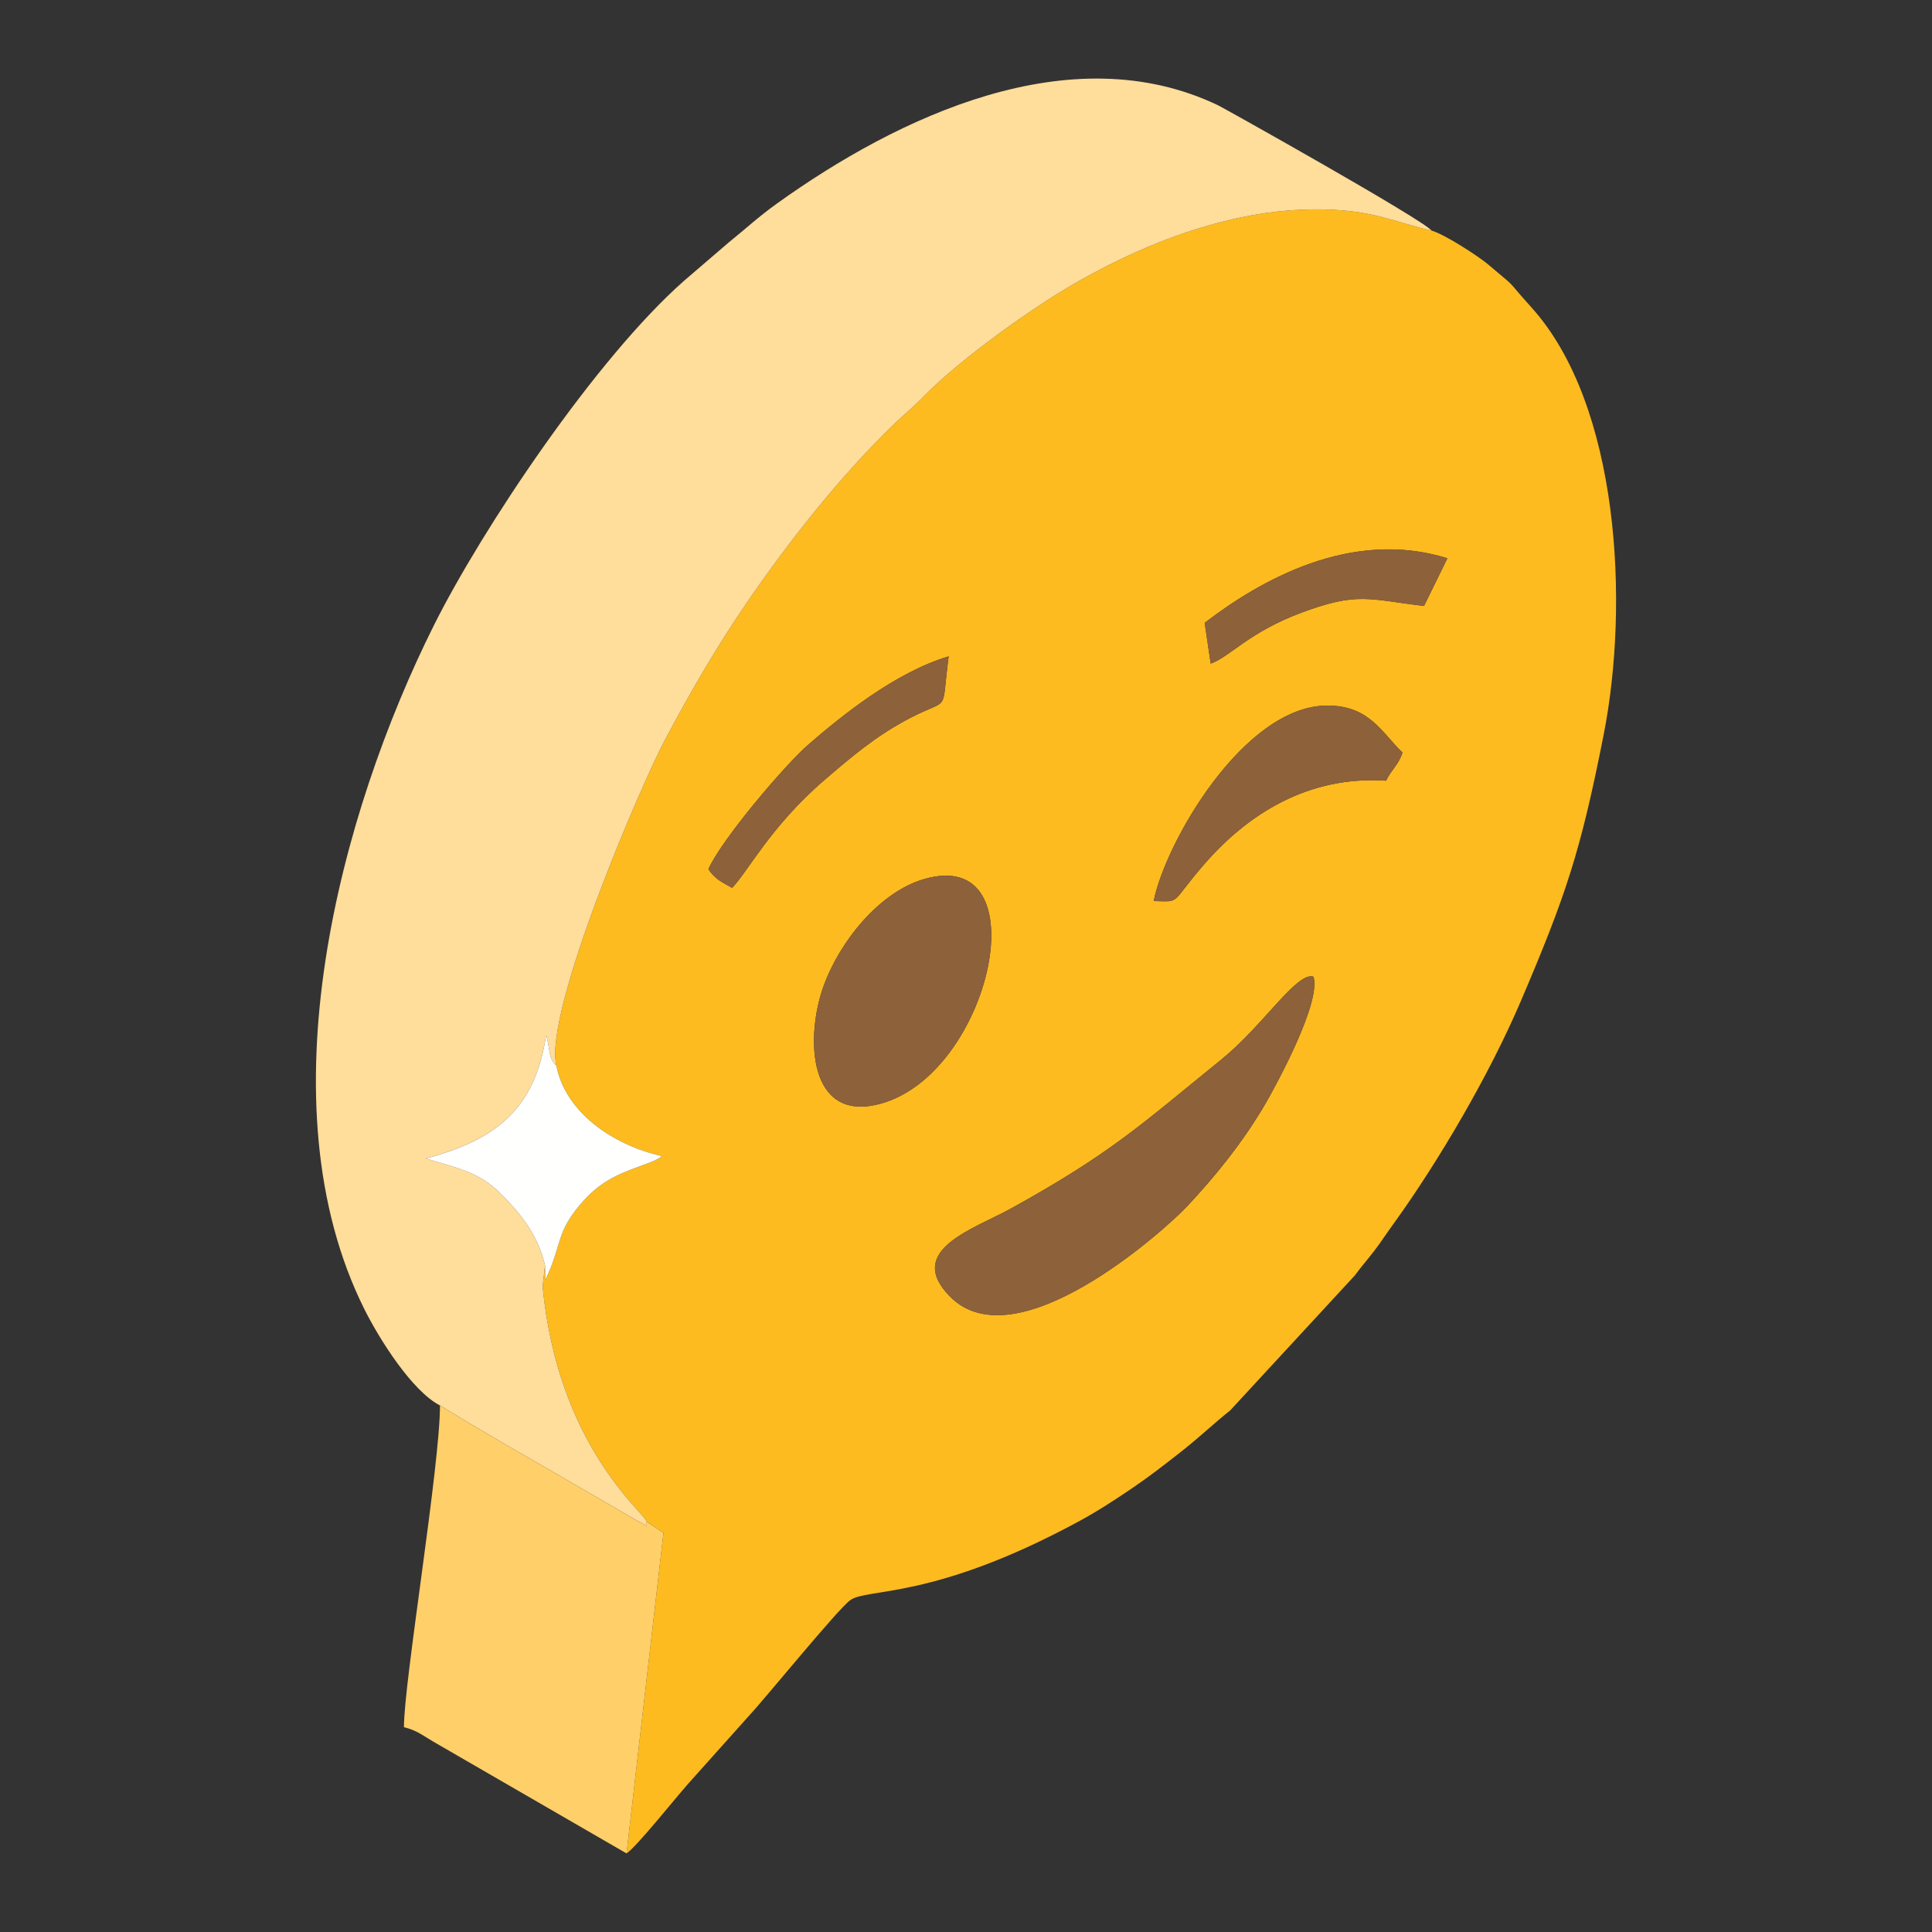
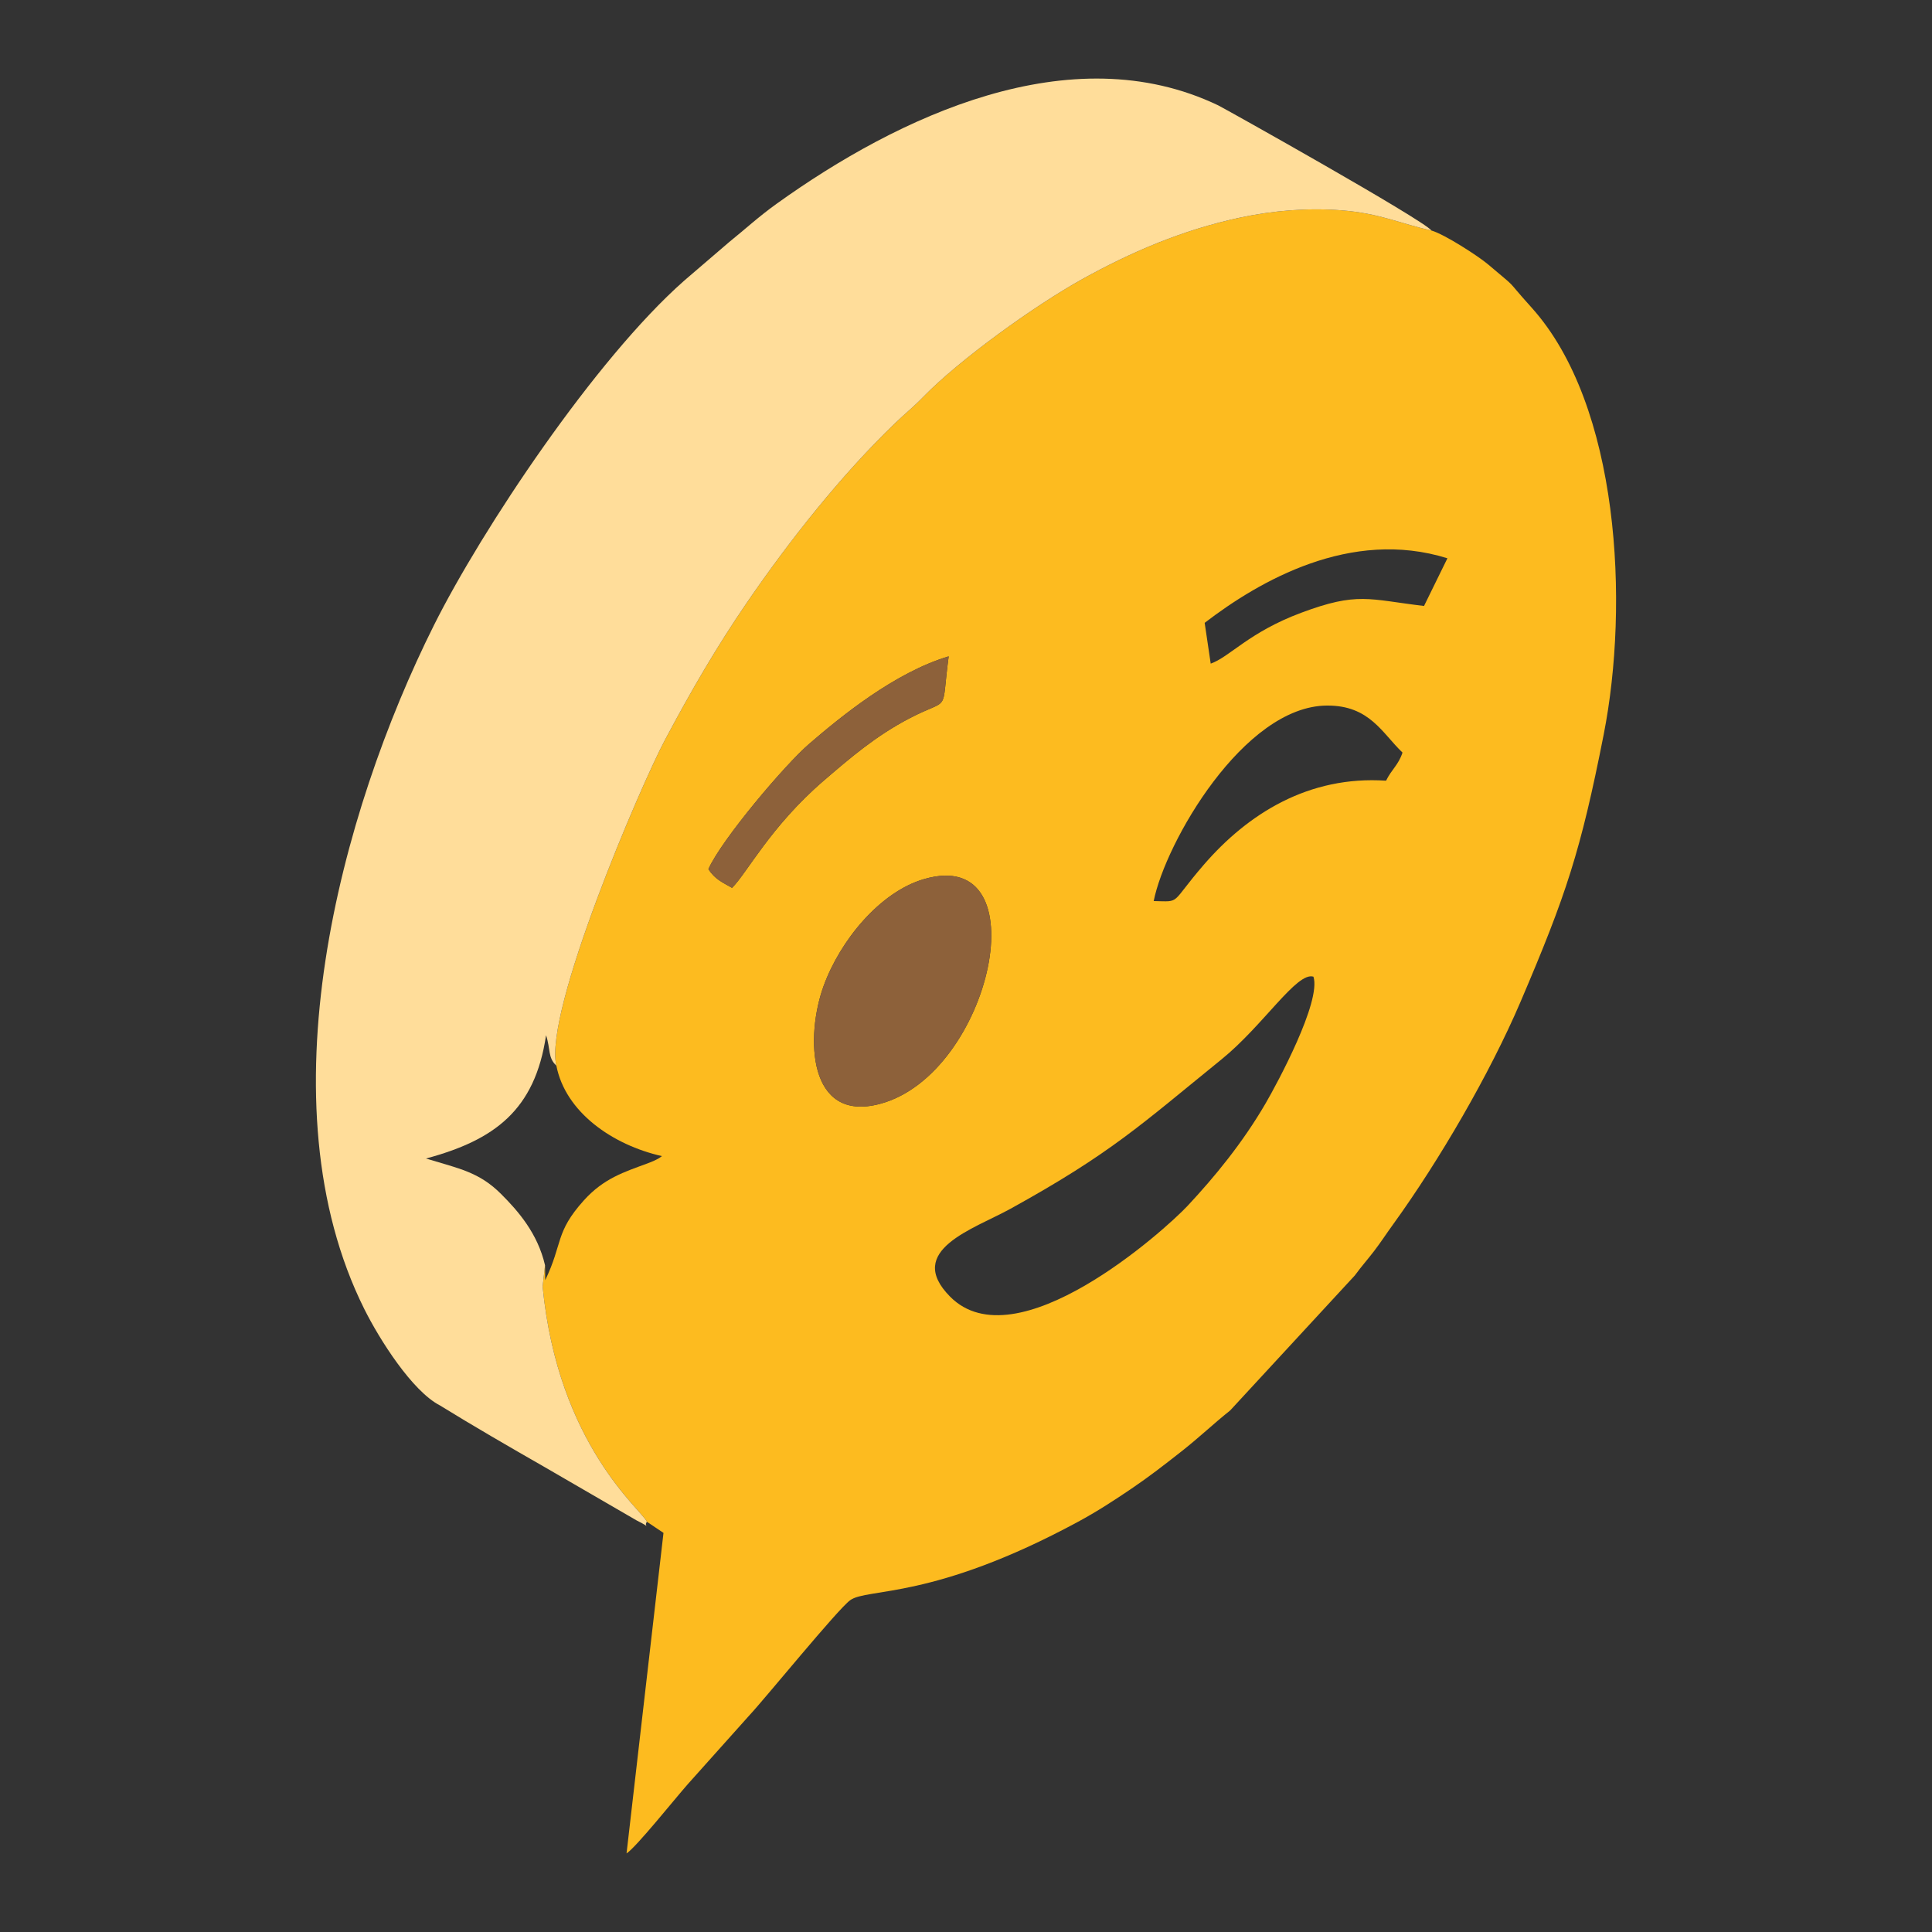
<svg xmlns="http://www.w3.org/2000/svg" xml:space="preserve" width="512px" height="512px" version="1.1" style="shape-rendering:geometricPrecision; text-rendering:geometricPrecision; image-rendering:optimizeQuality; fill-rule:evenodd; clip-rule:evenodd" viewBox="0 0 51200 51200">
  <rect x="0" y="0" width="51200" height="51200" fill="#333333" stroke="none" />
  <defs>
    <style type="text/css">
   
    .fil3 {fill:#8D613A}
    .fil0 {fill:#FDBB1F}
    .fil2 {fill:#FFCF6A}
    .fil1 {fill:#FFDD9A}
    .fil4 {fill:#FFFFFE}
   
  </style>
  </defs>
  <g id="Layer_x0020_1">
    <g id="_2481368910880">
      <path class="fil0" d="M34808 25883c211,658 -958,2824 -1269,3359 -614,1053 -1349,1945 -2065,2712 -615,658 -4547,4180 -6298,2406 -1209,-1225 629,-1789 1602,-2326 2680,-1479 3467,-2236 5594,-3960 1114,-903 1997,-2333 2436,-2191zm-10321 -2586c3107,-906 1789,5166 -1164,5956 -1922,515 -1982,-1791 -1496,-3125 440,-1208 1493,-2491 2660,-2831zm6087 582c308,-1549 2386,-5169 4592,-5181 1131,-7 1462,732 2002,1246 -112,336 -284,436 -436,745 -2048,-137 -3657,870 -4833,2231 -908,1051 -585,974 -1325,959zm-11801 -846c358,-798 2037,-2773 2663,-3313 835,-720 2268,-1897 3705,-2326 -212,1587 74,1060 -1046,1646 -892,467 -1555,1038 -2263,1646 -1411,1213 -2039,2456 -2432,2843 -266,-150 -455,-232 -627,-496zm13152 -6527c1445,-1108 3869,-2513 6433,-1711l-620 1264c-1474,-176 -1759,-379 -3255,180 -1388,518 -1893,1170 -2398,1348l-160 -1081zm-17181 11734c240,1236 1490,2103 2798,2398 -76,56 -86,65 -230,132 -29,14 -142,57 -152,61 -614,228 -1157,392 -1688,981 -767,853 -551,1133 -1023,2114l-5 -395 -64 564c408,4198 2637,5931 2764,6234l439 294 -979 8494c250,-155 1299,-1470 1626,-1838l1625 -1816c425,-454 2344,-2815 2676,-3056 456,-331 2189,4 6042,-2080 496,-268 943,-558 1415,-878 474,-322 857,-620 1314,-979 492,-386 828,-716 1298,-1091l3303 -3577c193,-262 328,-408 506,-640 191,-249 314,-445 517,-725 1207,-1669 2552,-3973 3373,-5896 1205,-2822 1590,-3979 2199,-7068 685,-3471 420,-8736 -1910,-11322 -763,-847 -289,-412 -1151,-1143 -266,-225 -1158,-800 -1500,-898 -829,-184 -1370,-457 -2388,-536 -896,-70 -1806,7 -2659,187 -1579,334 -2950,940 -4196,1629 -1269,703 -3270,2143 -4226,3128 -253,261 -480,441 -742,692 -1434,1379 -2808,3118 -3934,4763 -795,1162 -1457,2296 -2177,3650 -635,1196 -3208,7185 -2871,8617z" />
      <path class="fil1" d="M11660 37246c887,547 1802,1077 2782,1638l2431 1410c441,216 165,164 271,35 -127,-303 -2356,-2036 -2764,-6234l64 -564c-196,-847 -713,-1438 -1167,-1891 -582,-581 -1111,-671 -1988,-938 1808,-487 2888,-1274 3182,-3267 122,368 43,595 273,805 -337,-1432 2236,-7421 2871,-8617 720,-1354 1382,-2488 2177,-3650 1126,-1645 2500,-3384 3934,-4763 262,-251 489,-431 742,-692 956,-985 2957,-2425 4226,-3128 1246,-689 2617,-1295 4196,-1629 853,-180 1763,-257 2659,-187 1018,79 1559,352 2388,536 -236,-297 -5485,-3236 -5654,-3318 -3914,-1874 -8486,301 -11696,2604 -484,347 -829,669 -1269,1024l-1183 1015c-2361,2079 -5367,6599 -6634,9132 -2491,4983 -4564,12676 -1847,18123 404,810 1270,2178 2006,2556z" />
-       <path class="fil2" d="M16604 49117l979 -8494 -439 -294c-106,129 170,181 -271,-35l-2431 -1410c-980,-561 -1895,-1091 -2782,-1638 0,1614 -955,7313 -955,8527 337,79 520,232 769,377l5130 2967z" />
-       <path class="fil3" d="M34808 25883c-439,-142 -1322,1288 -2436,2191 -2127,1724 -2914,2481 -5594,3960 -973,537 -2811,1101 -1602,2326 1751,1774 5683,-1748 6298,-2406 716,-767 1451,-1659 2065,-2712 311,-535 1480,-2701 1269,-3359z" />
      <path class="fil3" d="M24487 23297c-1167,340 -2220,1623 -2660,2831 -486,1334 -426,3640 1496,3125 2953,-790 4271,-6862 1164,-5956z" />
-       <path class="fil3" d="M30574 23879c740,15 417,92 1325,-959 1176,-1361 2785,-2368 4833,-2231 152,-309 324,-409 436,-745 -540,-514 -871,-1253 -2002,-1246 -2206,12 -4284,3632 -4592,5181z" />
-       <path class="fil4" d="M14444 33531l5 395c472,-981 256,-1261 1023,-2114 531,-589 1074,-753 1688,-981 10,-4 123,-47 152,-61 144,-67 154,-76 230,-132 -1308,-295 -2558,-1162 -2798,-2398 -230,-210 -151,-437 -273,-805 -294,1993 -1374,2780 -3182,3267 877,267 1406,357 1988,938 454,453 971,1044 1167,1891z" />
      <path class="fil3" d="M18773 23033c172,264 361,346 627,496 393,-387 1021,-1630 2432,-2843 708,-608 1371,-1179 2263,-1646 1120,-586 834,-59 1046,-1646 -1437,429 -2870,1606 -3705,2326 -626,540 -2305,2515 -2663,3313z" />
-       <path class="fil3" d="M31925 16506l160 1081c505,-178 1010,-830 2398,-1348 1496,-559 1781,-356 3255,-180l620 -1264c-2564,-802 -4988,603 -6433,1711z" />
    </g>
  </g>
</svg>